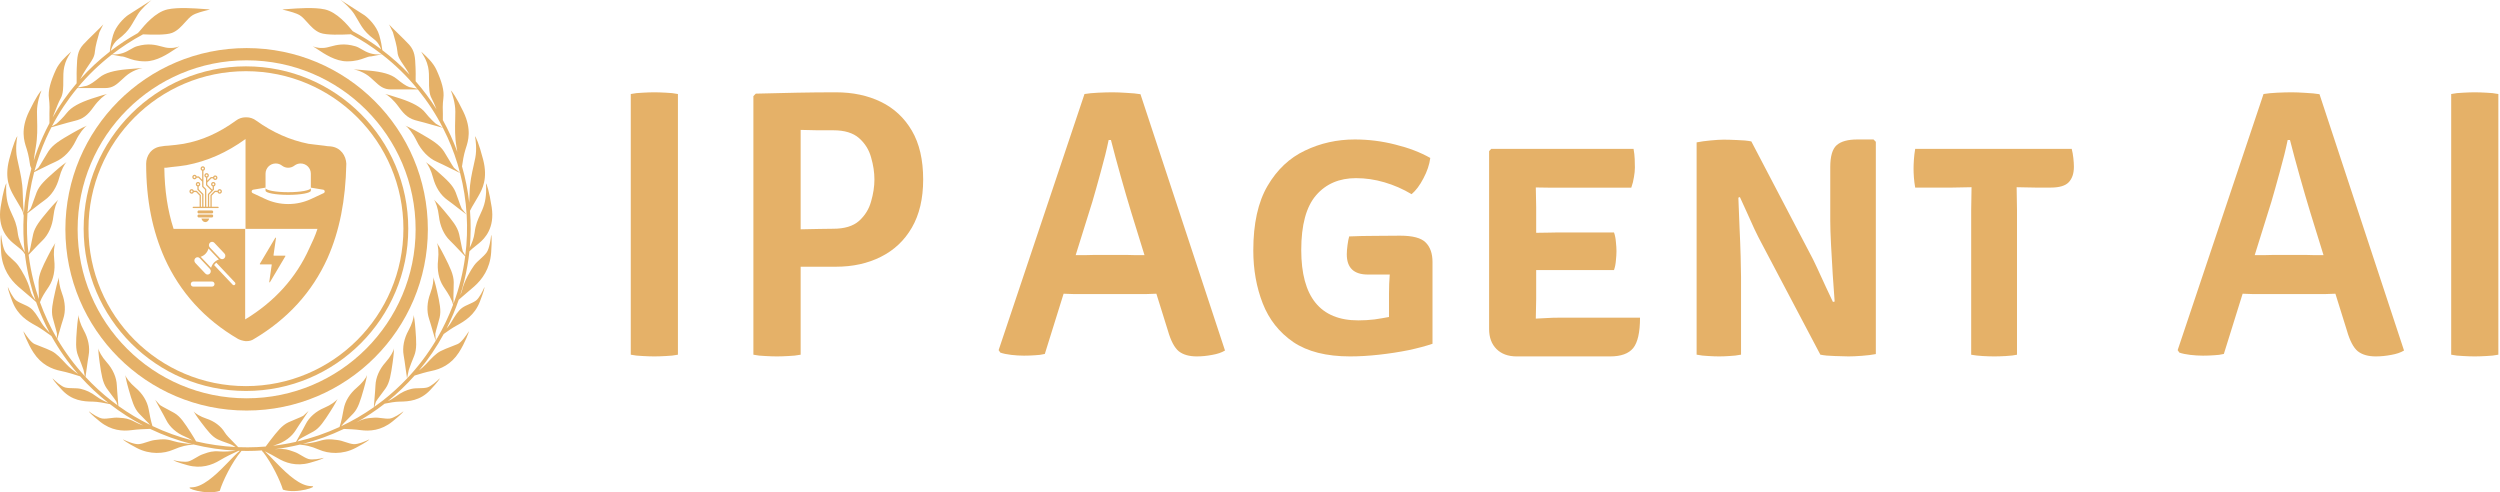
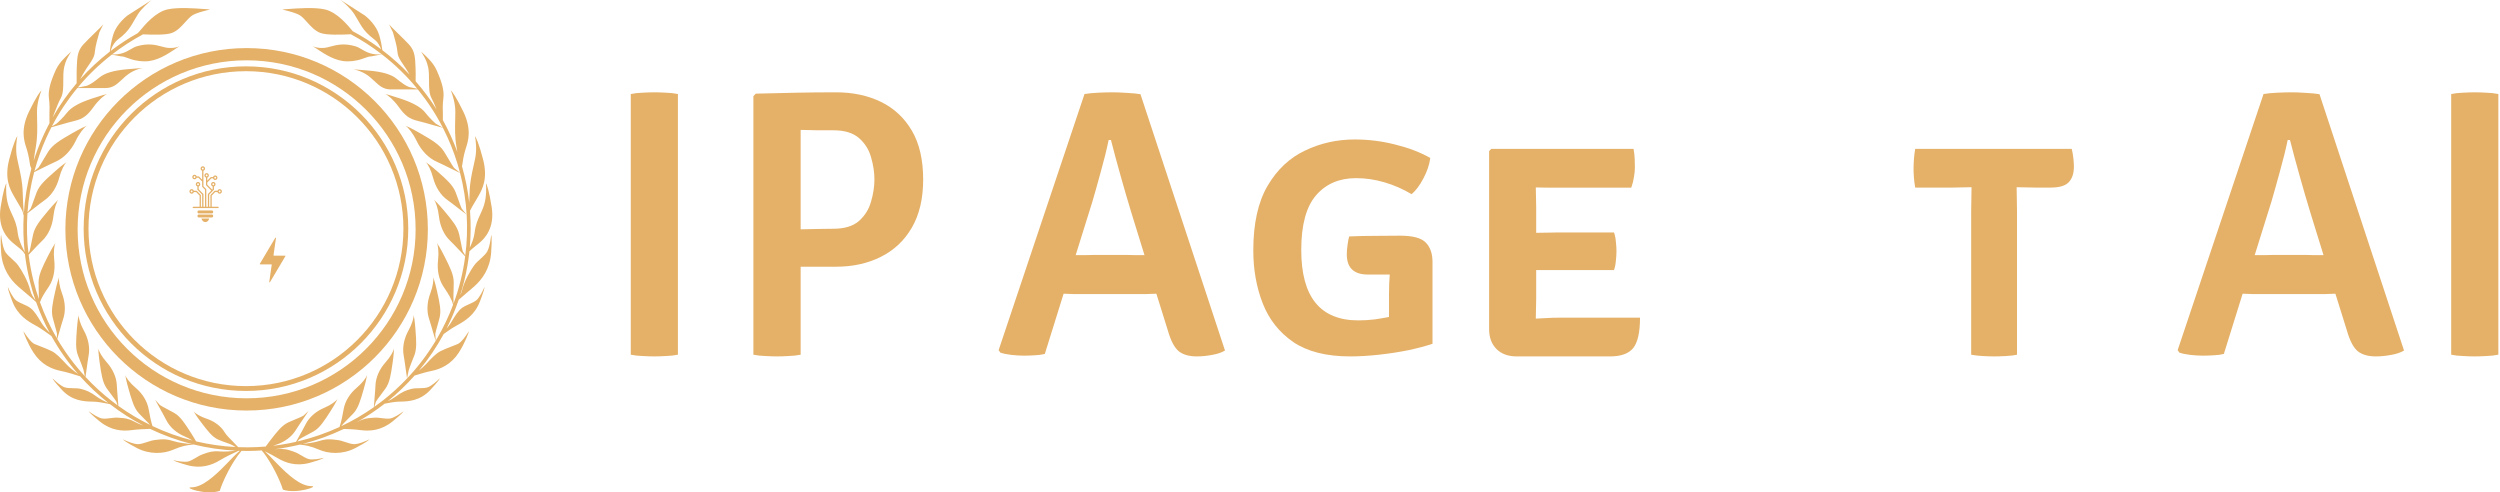
<svg xmlns="http://www.w3.org/2000/svg" width="975" height="192" viewBox="0 0 975 192" fill="none">
  <path d="M955.965 36.67C957.365 36.372 958.934 36.199 960.672 36.149C962.41 36.05 963.882 36 965.089 36C966.441 36 967.961 36.05 969.651 36.149C971.34 36.199 972.909 36.372 974.358 36.67V138.33C972.909 138.628 971.34 138.802 969.651 138.851C967.961 138.95 966.441 139 965.089 139C963.882 139 962.41 138.95 960.672 138.851C958.934 138.802 957.365 138.628 955.965 138.33V36.67Z" fill="#E5B168" />
  <path d="M882.253 114.695C881.555 114.695 880.409 114.695 878.814 114.695C877.219 114.646 875.824 114.596 874.628 114.547L867.302 138.037C866.106 138.333 864.81 138.506 863.414 138.555C862.019 138.654 860.599 138.704 859.153 138.704C857.559 138.704 855.914 138.605 854.22 138.407C852.525 138.21 851.105 137.913 849.958 137.518L849.286 136.555L882.776 36.667C884.271 36.42 886.065 36.247 888.158 36.148C890.301 36.049 892.17 36 893.765 36C895.26 36 897.079 36.074 899.222 36.222C901.365 36.321 903.159 36.494 904.604 36.741L937.571 136.703C936.276 137.493 934.606 138.061 932.563 138.407C930.519 138.802 928.526 139 926.582 139C923.592 139 921.25 138.333 919.555 136.999C917.861 135.616 916.441 132.924 915.294 128.922L910.809 114.547C909.613 114.596 908.193 114.646 906.548 114.695C904.903 114.695 903.732 114.695 903.035 114.695H882.253ZM885.841 78.682L879.337 99.504C880.434 99.504 881.68 99.504 883.075 99.504C884.52 99.455 885.567 99.43 886.215 99.43H899.596C900.194 99.43 901.166 99.455 902.511 99.504C903.857 99.504 905.078 99.504 906.174 99.504L901.016 82.832C899.72 78.583 898.35 73.89 896.905 68.752C895.459 63.615 894.188 58.897 893.092 54.599H892.195C891.448 58.255 890.426 62.38 889.13 66.974C887.884 71.568 886.788 75.471 885.841 78.682Z" fill="#E5B168" />
  <path d="M768.762 81.801C768.762 80.238 768.786 78.798 768.833 77.48C768.88 76.161 768.904 74.672 768.904 73.012C768.006 73.012 766.73 73.036 765.075 73.085C763.421 73.134 762.121 73.158 761.176 73.158H746.924C746.688 71.791 746.522 70.497 746.428 69.277C746.333 68.007 746.286 66.835 746.286 65.761C746.286 64.736 746.333 63.54 746.428 62.173C746.522 60.806 746.688 59.438 746.924 58.071H807.971C808.255 59.145 808.467 60.342 808.609 61.66C808.751 62.978 808.822 64.101 808.822 65.029C808.822 67.665 808.136 69.692 806.766 71.108C805.442 72.475 803.102 73.158 799.746 73.158H794.003C793.105 73.158 791.829 73.134 790.175 73.085C788.567 73.036 787.338 73.012 786.488 73.012C786.488 74.672 786.511 76.161 786.559 77.48C786.606 78.798 786.629 80.238 786.629 81.801V138.341C785.542 138.585 784.101 138.756 782.304 138.853C780.556 138.951 779.043 139 777.767 139C776.49 139 774.978 138.951 773.229 138.853C771.527 138.756 770.038 138.585 768.762 138.341V81.801Z" fill="#E5B168" />
-   <path d="M686.96 94.761C686.217 93.395 685.299 91.574 684.209 89.298C683.168 86.971 682.127 84.669 681.086 82.393C680.045 80.066 679.202 78.219 678.558 76.853L677.963 77.081C678.112 80.521 678.261 84.315 678.409 88.463C678.608 92.561 678.756 96.405 678.855 99.997C678.955 103.538 679.004 106.194 679.004 107.964V138.317C677.468 138.62 675.956 138.797 674.469 138.848C673.031 138.949 671.693 139 670.453 139C669.264 139 667.876 138.949 666.29 138.848C664.703 138.797 663.167 138.62 661.68 138.317V55.531C663.167 55.227 664.976 54.974 667.108 54.772C669.239 54.57 670.949 54.468 672.238 54.468C673.626 54.468 675.386 54.519 677.517 54.62C679.698 54.671 681.532 54.848 683.019 55.151L705.846 98.783C706.59 100.098 707.531 101.995 708.671 104.474C709.812 106.902 710.952 109.381 712.092 111.91C713.232 114.389 714.149 116.337 714.843 117.753L715.512 117.601C715.314 114.617 715.066 111.126 714.769 107.13C714.521 103.083 714.298 99.162 714.099 95.368C713.901 91.524 713.802 88.438 713.802 86.111V65.168C713.802 60.918 714.645 58.06 716.33 56.593C718.015 55.126 720.692 54.393 724.36 54.393H730.68L731.573 55.303V138.089C730.036 138.393 728.202 138.62 726.07 138.772C723.939 138.924 722.229 139 720.94 139C719.602 139 717.792 138.949 715.512 138.848C713.232 138.797 711.373 138.62 709.936 138.317L686.96 94.761Z" fill="#E5B168" />
  <path d="M639.607 123.89C639.607 129.59 638.719 133.546 636.942 135.757C635.165 137.919 632.179 139 627.984 139H591.485C588.178 139 585.562 138.042 583.637 136.125C581.712 134.209 580.75 131.605 580.75 128.313V58.956L581.564 58.071H637.09C637.337 59.447 637.485 60.749 637.534 61.978C637.584 63.206 637.608 64.336 637.608 65.368C637.608 66.449 637.485 67.678 637.238 69.053C637.041 70.429 636.695 71.805 636.202 73.181H607.846C606.859 73.181 605.551 73.181 603.923 73.181C602.343 73.132 600.69 73.107 598.962 73.107C598.962 74.385 598.987 75.613 599.036 76.793C599.086 77.972 599.11 79.299 599.11 80.773V90.796C600.789 90.747 602.417 90.723 603.997 90.723C605.625 90.674 606.909 90.649 607.846 90.649H629.464C629.859 91.779 630.106 93.032 630.205 94.408C630.353 95.784 630.427 96.963 630.427 97.946C630.427 98.978 630.353 100.182 630.205 101.557C630.106 102.933 629.859 104.186 629.464 105.316H607.846C606.909 105.316 605.625 105.316 603.997 105.316C602.417 105.316 600.789 105.316 599.11 105.316V116.667C599.11 118.141 599.086 119.443 599.036 120.574C598.987 121.704 598.962 122.908 598.962 124.185V124.259C600.443 124.16 601.874 124.087 603.256 124.038C604.688 123.939 606.39 123.89 608.365 123.89H639.607Z" fill="#E5B168" />
  <path d="M526.187 92.208C529.556 92.061 532.854 91.988 536.079 91.988C539.352 91.939 542.673 91.914 546.043 91.914C550.953 91.914 554.274 92.797 556.007 94.563C557.788 96.328 558.678 98.879 558.678 102.214V134.07C556.079 134.953 552.95 135.787 549.292 136.572C545.634 137.308 541.807 137.896 537.812 138.338C533.816 138.779 530.062 139 526.548 139C517.306 139 509.917 137.136 504.382 133.408C498.894 129.632 494.923 124.604 492.468 118.326C490.013 112.048 488.786 105.157 488.786 97.653C488.786 87.205 490.639 78.818 494.345 72.491C498.052 66.164 502.913 61.578 508.93 58.733C514.947 55.84 521.422 54.393 528.353 54.393C533.744 54.393 539.015 55.055 544.166 56.379C549.364 57.654 553.913 59.395 557.812 61.603C557.475 64.202 556.585 66.851 555.141 69.548C553.745 72.246 552.204 74.306 550.52 75.728C547.15 73.717 543.612 72.172 539.906 71.093C536.247 70.014 532.565 69.475 528.859 69.475C522.312 69.475 517.113 71.706 513.263 76.17C509.412 80.633 507.486 87.745 507.486 97.505C507.486 115.8 514.899 124.948 529.725 124.948C531.891 124.948 533.985 124.825 536.007 124.58C538.028 124.285 539.93 123.967 541.711 123.623V114.427C541.711 111.925 541.807 109.473 542 107.07C540.507 107.07 539.039 107.07 537.595 107.07C536.151 107.07 534.779 107.07 533.48 107.07C527.992 107.07 525.248 104.446 525.248 99.198C525.248 98.168 525.345 96.941 525.537 95.519C525.73 94.097 525.946 92.993 526.187 92.208Z" fill="#E5B168" />
  <path d="M422.431 114.695C421.733 114.695 420.587 114.695 418.992 114.695C417.397 114.646 416.002 114.596 414.806 114.547L407.48 138.037C406.284 138.333 404.988 138.506 403.593 138.555C402.197 138.654 400.777 138.704 399.332 138.704C397.737 138.704 396.092 138.605 394.398 138.407C392.703 138.21 391.283 137.913 390.137 137.518L389.464 136.555L422.954 36.667C424.449 36.42 426.243 36.247 428.336 36.148C430.479 36.049 432.348 36 433.943 36C435.438 36 437.257 36.074 439.4 36.222C441.543 36.321 443.337 36.494 444.783 36.741L477.75 136.703C476.454 137.493 474.784 138.061 472.741 138.407C470.698 138.802 468.704 139 466.761 139C463.77 139 461.428 138.333 459.734 136.999C458.039 135.616 456.619 132.924 455.473 128.922L450.987 114.547C449.791 114.596 448.371 114.646 446.726 114.695C445.082 114.695 443.91 114.695 443.213 114.695H422.431ZM426.019 78.682L419.515 99.504C420.612 99.504 421.858 99.504 423.253 99.504C424.698 99.455 425.745 99.43 426.393 99.43H439.774C440.372 99.43 441.344 99.455 442.689 99.504C444.035 99.504 445.256 99.504 446.352 99.504L441.194 82.832C439.899 78.583 438.528 73.89 437.083 68.752C435.638 63.615 434.367 58.897 433.27 54.599H432.373C431.626 58.255 430.604 62.38 429.308 66.974C428.062 71.568 426.966 75.471 426.019 78.682Z" fill="#E5B168" />
  <path d="M360.037 70.011C360.037 77.453 358.567 83.704 355.627 88.765C352.736 93.776 348.712 97.572 343.555 100.152C338.447 102.732 332.592 104.022 325.99 104.022H312.255V138.33C310.761 138.628 309.171 138.802 307.484 138.851C305.798 138.95 304.304 139 303.003 139C301.75 139 300.256 138.95 298.521 138.851C296.786 138.802 295.22 138.628 293.822 138.33V37.488L294.762 36.521C300.497 36.372 305.846 36.248 310.81 36.149C315.821 36.05 320.881 36 325.99 36C332.592 36 338.447 37.24 343.555 39.721C348.663 42.202 352.687 45.948 355.627 50.959C358.567 55.97 360.037 62.321 360.037 70.011ZM312.255 50.661V89.435C314.713 89.385 317.147 89.336 319.556 89.286C322.014 89.237 323.821 89.212 324.978 89.212C329.363 89.212 332.712 88.195 335.025 86.16C337.339 84.077 338.905 81.546 339.724 78.569C340.592 75.593 341.025 72.74 341.025 70.011C341.025 67.232 340.592 64.355 339.724 61.378C338.905 58.401 337.339 55.895 335.025 53.861C332.712 51.827 329.363 50.81 324.978 50.81C323.146 50.81 321.122 50.81 318.906 50.81C316.689 50.76 314.472 50.711 312.255 50.661Z" fill="#E5B168" />
  <path d="M246 36.67C247.4 36.372 248.969 36.199 250.707 36.149C252.445 36.05 253.917 36 255.124 36C256.476 36 257.996 36.05 259.686 36.149C261.376 36.199 262.945 36.372 264.393 36.67V138.33C262.945 138.628 261.376 138.802 259.686 138.851C257.996 138.95 256.476 139 255.124 139C253.917 139 252.445 138.95 250.707 138.851C248.969 138.802 247.4 138.628 246 138.33V36.67Z" fill="#E5B168" />
  <path fill-rule="evenodd" clip-rule="evenodd" d="M43.119 19.901C46.471 17.326 50.021 14.987 53.745 12.909L54.27 12.366C54.34 12.281 54.413 12.192 54.491 12.098L54.498 12.09C56.394 9.793 60.581 4.719 65.339 3.664C69.423 2.759 75.889 3.241 79.693 3.525C80.508 3.585 81.201 3.637 81.722 3.664C82.044 3.681 81.543 3.807 80.668 4.028C79.144 4.412 76.487 5.081 75.08 5.954C74.093 6.566 73.178 7.587 72.202 8.675C70.774 10.269 69.215 12.007 67.11 12.824C64.828 13.709 59.522 13.564 55.77 13.395C55.744 13.413 55.717 13.43 55.689 13.445C51.468 15.71 47.467 18.311 43.719 21.212C47.197 21.408 49.223 20.229 50.966 19.215C51.794 18.733 52.559 18.288 53.384 18.046C57.829 16.742 60.732 17.52 63.125 18.16C63.593 18.285 64.042 18.405 64.478 18.503C66.614 18.984 68.984 18.569 70.003 18.046C69.517 18.327 68.925 18.723 68.244 19.178C65.442 21.051 61.143 23.924 56.628 23.924C53.274 23.924 51.319 23.198 49.8 22.634C48.835 22.276 48.046 21.983 47.186 21.983L43.595 21.308C38.701 25.111 34.24 29.429 30.288 34.18L33.903 33.432C35.231 32.974 37.002 31.692 38.773 30.227C40.987 28.395 44.529 27.479 49.4 27.021C53.296 26.654 55.156 26.563 55.598 26.563C54.418 26.715 51.436 27.57 48.957 29.768C48.472 30.198 48.031 30.606 47.617 30.987C45.388 33.045 43.975 34.348 40.987 34.348H30.149C26.348 38.942 23.021 43.939 20.236 49.267L21.987 48.275C22.753 47.625 24.638 45.868 26.052 44.034C27.819 41.741 31.078 40.038 35.73 38.477C39.452 37.229 41.399 36.739 41.831 36.638C40.712 37.057 38.466 38.965 36.517 41.676C34.082 45.065 32.445 46.361 28.99 47.172C27.546 47.51 25.436 48.114 23.423 48.691C22.204 49.04 21.021 49.378 20.041 49.642C19.325 51.029 18.646 52.438 18.004 53.867C16.132 58.041 14.607 62.335 13.433 66.707L14.935 65.455C15.301 65.012 16.109 63.644 16.969 62.187C17.622 61.081 18.306 59.923 18.848 59.081C20.619 56.333 23.547 54.622 28.212 51.929C31.439 50.066 33.227 49.296 33.793 49.053L33.879 49.016L33.903 49.006C32.873 49.622 30.987 51.91 29.532 54.934C27.713 58.714 24.902 61.663 21.64 63.091C20.276 63.688 18.303 64.668 16.42 65.602C15.308 66.154 14.228 66.69 13.323 67.123C11.966 72.283 11.098 77.55 10.725 82.853L11.933 81.351C12.182 80.89 12.664 79.522 13.178 78.067C13.568 76.962 13.976 75.805 14.314 74.955C15.415 72.182 17.725 70.117 21.411 66.858C23.962 64.602 25.42 63.587 25.881 63.265L25.939 63.225L25.971 63.203C25.161 63.942 23.878 66.327 23.105 69.288C22.14 72.989 20.148 76.133 17.492 78.007C16.381 78.791 14.794 80.028 13.279 81.208C12.351 81.932 11.449 82.635 10.701 83.198C10.359 88.358 10.485 93.551 11.086 98.714L11.518 97.974C11.698 97.479 11.977 96.052 12.275 94.533C12.501 93.38 12.737 92.174 12.948 91.281C13.636 88.368 15.621 85.97 18.795 82.177C20.991 79.552 22.286 78.323 22.696 77.933C22.727 77.903 22.754 77.878 22.775 77.858C22.081 78.714 21.157 81.271 20.822 84.318C20.402 88.126 18.887 91.544 16.532 93.808C15.546 94.755 14.156 96.222 12.829 97.623C12.249 98.236 11.681 98.836 11.165 99.373C11.588 102.777 12.217 106.165 13.054 109.521C13.654 111.929 14.357 114.3 15.159 116.633C15.185 115.958 15.148 114.728 15.107 113.432C15.071 112.256 15.033 111.026 15.04 110.107C15.062 107.109 16.462 104.303 18.708 99.857C20.262 96.781 21.249 95.276 21.562 94.799L21.596 94.747L21.622 94.707C21.137 95.706 20.806 98.414 21.156 101.459C21.594 105.265 20.879 108.951 19.089 111.714C18.902 112.003 18.696 112.311 18.48 112.634C17.475 114.139 16.242 115.984 15.59 117.854C17.349 122.729 19.543 127.417 22.136 131.868L22.23 130.18C22.168 129.681 21.789 128.353 21.386 126.939C21.08 125.865 20.76 124.741 20.554 123.894C19.88 121.128 20.518 118.198 21.556 113.548C22.274 110.33 22.834 108.7 23.012 108.185C23.025 108.145 23.037 108.112 23.046 108.085C22.83 109.124 23.153 111.699 24.181 114.416C25.466 117.811 25.662 121.382 24.654 124.37C24.233 125.619 23.695 127.493 23.182 129.281C22.881 130.331 22.587 131.354 22.331 132.202C25.389 137.395 28.993 142.262 33.087 146.715L32.574 144.265C32.131 142.891 31.213 140.616 30.462 138.755C29.405 136.134 29.616 133.151 29.975 128.414C30.224 125.136 30.544 123.445 30.645 122.91L30.658 122.839L30.664 122.807C30.6 123.863 31.285 126.349 32.684 128.868C34.433 132.016 35.135 135.503 34.568 138.599C34.331 139.893 34.068 141.821 33.818 143.661C33.651 144.881 33.49 146.063 33.346 146.996C36.479 150.373 39.896 153.51 43.572 156.369C44.318 156.949 45.073 157.516 45.836 158.07L45.376 156.628C45.143 156.189 44.323 155.102 43.45 153.944C42.788 153.065 42.095 152.145 41.604 151.438C40.004 149.131 39.56 146.174 38.88 141.476C38.409 138.223 38.352 136.502 38.334 135.957L38.332 135.893L38.331 135.852C38.498 136.896 39.706 139.159 41.618 141.288C44.007 143.948 45.449 147.181 45.571 150.33C45.622 151.647 45.785 153.586 45.941 155.437C46.028 156.464 46.112 157.463 46.174 158.314C50.095 161.132 54.23 163.602 58.53 165.707C58.161 165.254 57.285 164.377 56.358 163.45C55.583 162.674 54.773 161.863 54.192 161.234C52.296 159.179 51.459 156.316 50.153 151.761C49.248 148.608 48.961 146.912 48.87 146.375L48.862 146.33L48.852 146.271C49.158 147.281 50.659 149.348 52.839 151.181C55.563 153.471 57.426 156.465 57.971 159.565C58.309 161.495 58.829 164.191 59.46 166.155C64.453 168.525 69.663 170.407 75.014 171.777C74.188 171.243 73.193 170.706 72.095 170.247C68.841 168.883 66.211 166.585 64.812 163.785C64.227 162.615 63.285 160.93 62.386 159.322C61.669 158.039 60.978 156.802 60.519 155.917L62.411 157.995C62.802 158.29 63.989 158.916 65.254 159.583L65.263 159.587C66.22 160.093 67.22 160.62 67.952 161.045C70.347 162.435 71.958 164.918 74.498 168.877C75.389 170.264 76.022 171.343 76.462 172.134C81.502 173.33 86.661 174.074 91.878 174.345L90.577 173.575C90.25 173.366 89.289 173.026 88.203 172.64C87.077 172.241 85.817 171.793 84.99 171.396C82.701 170.299 81.047 168.142 78.436 164.701C76.629 162.32 75.826 160.969 75.573 160.542C75.553 160.509 75.537 160.481 75.523 160.459C76.117 161.216 78.073 162.462 80.53 163.271C83.601 164.281 86.171 166.193 87.655 168.655C88.275 169.685 89.622 171.034 90.908 172.323C91.639 173.056 92.351 173.769 92.898 174.391C94.116 174.44 95.338 174.463 96.562 174.459C98.924 174.453 101.277 174.349 103.616 174.151C104.057 173.527 104.609 172.778 105.29 171.898C108.162 168.189 109.982 165.864 112.486 164.701C113.254 164.345 114.3 163.91 115.299 163.494C116.616 162.947 117.853 162.433 118.269 162.174L120.332 160.279C119.798 161.118 119.004 162.284 118.179 163.497C117.145 165.016 116.061 166.608 115.377 167.72C113.743 170.379 110.924 172.425 107.566 173.483C107.196 173.6 106.836 173.726 106.489 173.858C109.508 173.499 112.501 172.981 115.452 172.308C115.837 171.602 116.289 170.795 116.751 169.967C117.651 168.358 118.592 166.672 119.177 165.503C120.576 162.704 123.207 160.406 126.461 159.042C129.063 157.95 131.084 156.429 131.663 155.556C131.65 155.582 131.635 155.613 131.617 155.651C131.377 156.136 130.622 157.671 128.863 160.411C126.324 164.37 124.712 166.853 122.317 168.243C121.584 168.668 120.58 169.198 119.62 169.704C118.355 170.371 117.167 170.998 116.776 171.293L115.958 172.191C121.623 170.864 127.138 168.965 132.416 166.524C133.103 164.54 133.669 161.62 134.03 159.565C134.574 156.465 136.437 153.471 139.162 151.181C141.341 149.348 142.842 147.281 143.148 146.271C143.143 146.299 143.137 146.334 143.13 146.375C143.039 146.912 142.752 148.608 141.847 151.761C140.541 156.316 139.704 159.179 137.808 161.234C137.227 161.863 136.417 162.674 135.643 163.449C134.623 164.471 133.665 165.429 133.374 165.83L133.07 166.219C137.498 164.127 141.755 161.652 145.792 158.812C145.854 157.867 145.955 156.671 146.059 155.437C146.215 153.586 146.378 151.647 146.43 150.329C146.551 147.181 147.993 143.948 150.383 141.288C152.293 139.159 153.502 136.896 153.67 135.852C153.668 135.88 153.667 135.915 153.666 135.957C153.648 136.502 153.591 138.223 153.121 141.476C152.439 146.174 151.997 149.131 150.396 151.438C149.905 152.145 149.212 153.065 148.549 153.944C147.677 155.102 146.858 156.189 146.624 156.628L145.967 158.689C147.15 157.853 148.312 156.985 149.455 156.087C152.774 153.478 155.878 150.641 158.75 147.604L158.739 147.545C158.743 147.566 158.747 147.582 158.75 147.604C162.991 143.12 166.727 138.2 169.896 132.938C169.594 131.986 169.213 130.659 168.818 129.282C168.306 127.493 167.767 125.619 167.346 124.369C166.338 121.382 166.535 117.811 167.819 114.416C168.847 111.699 169.17 109.124 168.954 108.085C168.963 108.111 168.974 108.145 168.989 108.185C169.166 108.7 169.726 110.331 170.444 113.548C171.482 118.198 172.12 121.128 171.447 123.894C171.24 124.741 170.92 125.864 170.615 126.937C170.212 128.351 169.832 129.681 169.77 130.18L169.921 132.896C170.067 132.655 170.211 132.413 170.353 132.169C170.247 132.238 170.146 132.302 170.053 132.358C170.173 132.239 170.315 132.103 170.472 131.95C170.479 131.944 170.487 131.936 170.495 131.929C172.922 127.77 175.001 123.403 176.702 118.872C176.212 116.663 174.706 114.411 173.519 112.634C173.303 112.311 173.097 112.003 172.91 111.714C171.12 108.951 170.406 105.265 170.844 101.459C171.193 98.414 170.863 95.706 170.378 94.707C170.394 94.732 170.414 94.763 170.438 94.799C170.75 95.276 171.738 96.78 173.291 99.857C175.537 104.303 176.937 107.109 176.96 110.107C176.966 111.026 176.928 112.256 176.892 113.432C176.844 114.981 176.799 116.436 176.863 116.96V118.436C177.99 115.385 178.945 112.261 179.722 109.076C180.456 106.066 181.023 103.03 181.423 99.982C180.767 99.31 179.981 98.479 179.171 97.624C177.844 96.223 176.453 94.755 175.468 93.808C173.112 91.544 171.598 88.126 171.178 84.318C170.843 81.271 169.919 78.715 169.225 77.858C169.246 77.879 169.273 77.904 169.304 77.934C169.714 78.323 171.009 79.552 173.205 82.177C176.378 85.971 178.364 88.369 179.052 91.281C179.262 92.174 179.499 93.38 179.725 94.533C180.022 96.052 180.302 97.479 180.481 97.974L181.465 99.657C182.141 94.358 182.317 89.022 181.998 83.72L181.938 83.678L181.93 83.668C181.953 83.685 181.975 83.704 181.998 83.72C181.668 78.246 180.812 72.805 179.436 67.48C178.413 67.008 177.024 66.318 175.581 65.602C173.698 64.668 171.724 63.688 170.36 63.091C167.098 61.663 164.288 58.714 162.469 54.934C161.013 51.91 159.128 49.622 158.098 49.006C158.127 49.018 158.163 49.034 158.208 49.053C158.774 49.296 160.561 50.065 163.789 51.929C168.453 54.622 171.381 56.333 173.152 59.081C173.695 59.923 174.378 61.081 175.032 62.187C175.892 63.644 176.7 65.012 177.065 65.455L179.42 67.419C178.185 62.654 176.534 57.98 174.473 53.45C173.919 52.233 173.337 51.031 172.729 49.845C171.639 49.567 170.136 49.137 168.577 48.691C166.563 48.114 164.454 47.51 163.01 47.172C159.555 46.361 157.917 45.065 155.482 41.676C153.534 38.965 151.287 37.057 150.169 36.638C150.601 36.739 152.547 37.229 156.27 38.477C160.921 40.038 164.18 41.741 165.948 44.034C167.362 45.868 169.247 47.625 170.013 48.275L172.707 49.801C169.971 44.477 166.698 39.479 162.952 34.878H152.52C149.532 34.878 148.119 33.575 145.89 31.517C145.477 31.136 145.033 30.727 144.55 30.298C142.071 28.1 139.089 27.245 137.909 27.093C138.351 27.093 140.211 27.184 144.107 27.55C148.977 28.008 152.52 28.924 154.734 30.756C156.505 32.222 158.276 33.504 159.605 33.962L162.732 34.609C158.658 29.646 154.033 25.148 148.941 21.207L144.814 21.983C143.954 21.983 143.165 22.276 142.2 22.634C140.681 23.198 138.725 23.924 135.372 23.924C130.857 23.924 126.558 21.051 123.756 19.178C123.075 18.723 122.482 18.327 121.997 18.046C123.016 18.569 125.386 18.984 127.521 18.503C127.959 18.405 128.407 18.285 128.874 18.16C131.267 17.52 134.171 16.742 138.615 18.046C139.441 18.288 140.205 18.733 141.034 19.215C142.876 20.287 145.033 21.543 148.886 21.166C145.112 18.249 141.082 15.637 136.83 13.367C133.066 13.546 127.296 13.757 124.89 12.824C122.785 12.007 121.226 10.269 119.797 8.675C118.821 7.587 117.907 6.566 116.92 5.954C115.513 5.081 112.856 4.412 111.332 4.028C110.456 3.807 109.955 3.681 110.278 3.664C110.799 3.637 111.492 3.585 112.307 3.525C116.11 3.241 122.577 2.759 126.661 3.664C131.419 4.719 135.606 9.792 137.501 12.09C137.524 12.116 137.546 12.143 137.566 12.168C141.445 14.244 145.143 16.6 148.633 19.209C148.347 18.461 147.964 17.624 147.471 16.945C146.752 15.954 146.163 15.499 145.423 14.928C144.796 14.443 144.059 13.874 143.043 12.823C141.536 11.265 140.645 9.707 139.671 8.004C139.214 7.205 138.738 6.374 138.173 5.496C136.756 3.297 134.04 0.916 132.859 0L142.157 5.954C143.634 7.022 146.85 10.075 147.913 13.739C148.598 16.101 148.952 18.209 149.117 19.573C152.92 22.457 156.473 25.643 159.742 29.096C159.682 28.989 159.62 28.881 159.558 28.773C158.716 27.321 157.951 26.203 157.297 25.247C155.999 23.35 155.142 22.096 154.998 20.151C154.843 18.062 153.778 14.434 153.352 12.983L153.347 12.966C153.298 12.8 153.259 12.664 153.23 12.562L151.761 9.594L151.459 9.26C152.228 10.111 153.667 11.517 155.171 12.986C156.819 14.596 158.546 16.284 159.558 17.403C161.808 19.896 161.906 22.427 162.049 26.169C162.06 26.446 162.07 26.73 162.082 27.021C162.129 28.153 162.116 29.237 162.104 30.217C162.098 30.738 162.091 31.229 162.095 31.682C165.079 35.098 167.797 38.749 170.223 42.605C169.592 40.999 168.953 39.454 168.361 38.413C167.311 36.569 167.316 34.085 167.321 31.517C167.326 29.688 167.329 27.817 166.953 26.104C166.432 23.736 165.551 22.301 164.914 21.263C164.654 20.838 164.434 20.479 164.296 20.151C164.348 20.241 164.599 20.469 164.975 20.811C166.237 21.956 168.907 24.379 170.195 27.197C172.285 31.77 173.32 35.392 172.917 38.294C172.596 40.617 172.652 43.24 172.719 44.262L172.713 46.825C173.802 48.794 174.816 50.81 175.754 52.87C176.707 54.965 177.574 57.09 178.355 59.24C178.25 58.584 178.14 57.916 178.022 57.249C177.353 53.438 177.443 49.888 177.527 46.601C177.554 45.546 177.58 44.511 177.58 43.51C177.58 40.212 176.399 36.64 175.809 35.266C176.251 35.572 177.846 37.648 180.679 43.51C184.065 50.514 182.596 55.008 181.687 57.791C181.645 57.919 181.604 58.044 181.565 58.165C180.857 60.364 180.385 63.356 180.237 64.577L180.157 64.783C181.504 69.451 182.453 74.214 183.001 79.02C183.065 77.768 183.119 76.423 183.147 75.076C183.226 71.203 184.001 67.744 184.718 64.541C184.949 63.51 185.174 62.505 185.368 61.523C186.004 58.292 185.538 54.547 185.225 53.079C185.599 53.47 186.76 55.834 188.404 62.163C190.368 69.726 188.061 73.826 186.632 76.364L186.53 76.547L186.44 76.706C186.062 77.386 185.606 78.147 185.153 78.903C184.404 80.153 183.666 81.386 183.304 82.204C183.671 86.978 183.643 91.784 183.215 96.572C183.964 94.993 184.826 92.986 185.106 90.681C185.493 87.506 186.373 85.608 187.271 83.672C187.809 82.509 188.355 81.333 188.804 79.859C189.762 76.714 189.673 72.939 189.509 71.446C189.843 71.874 190.76 74.35 191.761 80.822C193.011 88.912 189.064 92.993 186.877 94.802C186.387 95.209 185.921 95.582 185.487 95.929C184.472 96.742 183.633 97.415 183.072 98.03C182.666 101.845 182.006 105.646 181.089 109.408C180.621 111.33 180.088 113.231 179.492 115.107C179.788 114.545 180.048 113.901 180.236 113.122C181.121 109.458 183.582 105.337 184.911 103.505C185.574 102.588 186.46 101.788 187.345 100.986C188.231 100.184 189.117 99.382 189.781 98.467C190.844 97.001 191.405 93.276 191.552 91.597C191.699 91.75 191.907 93.338 191.552 98.467C191.109 104.879 188.009 109 184.911 111.749C184.076 112.488 183.073 113.335 182.059 114.191C180.952 115.127 179.829 116.074 178.9 116.906C177.582 120.767 175.996 124.519 174.16 128.138C174.807 127.388 175.393 126.633 175.809 125.946L176.016 125.604C177.609 122.969 178.687 121.184 180.219 120.07C181.017 119.488 181.972 119.066 182.925 118.643C183.88 118.221 184.833 117.798 185.632 117.217C186.91 116.288 188.362 113.321 188.928 111.955C189.012 112.124 188.767 113.514 187.117 117.717C185.056 122.97 181.228 125.242 178.047 126.984C176.336 127.92 174.557 129.17 173.047 130.259C170.307 135.311 167.071 140.083 163.384 144.504C164.398 143.7 165.401 142.829 166.148 142.017C168.368 139.604 170.053 137.852 171.824 136.937C172.944 136.357 174.539 135.736 176.133 135.115C176.93 134.805 177.728 134.494 178.466 134.189C179.953 133.573 181.785 130.818 182.696 129.446C182.768 129.339 182.833 129.239 182.893 129.151C182.942 129.334 181.398 133.687 178.969 137.463C175.932 142.183 171.821 143.951 168.288 144.664C166.271 145.072 163.644 145.844 161.7 146.462C158.509 150.065 155.011 153.414 151.229 156.469C152.257 155.987 153.276 155.422 154.113 154.799C156.726 152.85 158.577 152.115 160.48 151.662C161.431 151.436 162.469 151.417 163.506 151.399C164.544 151.379 165.582 151.36 166.533 151.134C168.055 150.772 170.482 148.593 171.506 147.548C171.521 147.738 170.787 148.929 167.727 152.177C163.901 156.236 159.485 156.602 155.884 156.63C154.118 156.643 151.881 157.057 150.015 157.433C146.48 160.186 142.756 162.649 138.879 164.811C139.067 164.719 139.248 164.625 139.421 164.531C141.879 163.191 143.448 163.079 145.081 162.961C145.341 162.943 145.603 162.923 145.87 162.9C146.842 162.812 147.873 162.944 148.902 163.074C149.932 163.205 150.962 163.335 151.935 163.248C153.491 163.109 156.188 161.3 157.342 160.413C157.331 160.603 156.445 161.678 152.976 164.453C148.641 167.922 144.2 168.239 140.631 167.747C138.684 167.479 136.104 167.343 134.104 167.282C128.964 169.746 123.594 171.7 118.074 173.117C120.053 172.932 122.657 172.579 124.51 171.991C127.337 171.094 128.999 171.297 130.729 171.509C131.005 171.542 131.282 171.576 131.566 171.606C132.599 171.714 133.651 172.062 134.704 172.409C135.756 172.757 136.807 173.105 137.841 173.213C139.495 173.386 142.662 172.047 144.038 171.356C143.992 171.553 142.858 172.494 138.7 174.686C133.502 177.426 128.046 176.933 124.51 175.407C120.953 173.871 118.97 173.642 117.422 173.462C117.252 173.442 117.088 173.424 116.928 173.403C113.703 174.185 110.429 174.784 107.121 175.195C107.506 175.189 107.876 175.172 108.223 175.141C110.991 174.894 112.479 175.421 114.028 175.969C114.274 176.055 114.522 176.143 114.777 176.229C115.706 176.539 116.606 177.073 117.506 177.609C118.407 178.143 119.306 178.677 120.235 178.987C121.722 179.484 124.886 178.902 126.283 178.547C126.202 178.719 124.981 179.352 120.743 180.515C115.445 181.971 111.233 180.477 108.129 178.59C106.733 177.742 104.907 176.803 103.289 176.017C104.34 176.966 105.714 178.383 107.689 180.43C112.369 185.278 117.19 189.589 121.403 189.589C124.773 189.589 115.646 192.795 110.333 190.963C109.367 187.672 106.053 180.633 102.449 176.099C102.299 176.233 102.176 176.359 102.084 176.475C102.099 176.451 102.117 176.421 102.138 176.386C102.193 176.296 102.269 176.169 102.372 176.004C102.282 175.892 102.192 175.781 102.102 175.673C100.264 175.794 98.417 175.858 96.566 175.863C95.775 175.865 94.986 175.857 94.197 175.837C90.364 180.307 86.727 187.96 85.707 191.435C80.393 193.267 71.267 190.061 74.638 190.061C78.85 190.061 83.67 185.751 88.351 180.901C90.86 178.302 92.397 176.718 93.539 175.819C93.365 175.813 93.19 175.807 93.015 175.8C91.168 176.638 87.941 178.182 85.762 179.507C82.658 181.393 78.446 182.886 73.149 181.432C68.911 180.267 67.69 179.634 67.609 179.464C69.005 179.817 72.17 180.401 73.656 179.904C74.585 179.593 75.485 179.058 76.385 178.524C77.286 177.99 78.185 177.456 79.114 177.144C79.369 177.06 79.617 176.972 79.863 176.884C81.412 176.336 82.901 175.81 85.668 176.056C87.54 176.223 90.096 175.999 91.967 175.754C86.389 175.476 80.876 174.665 75.5 173.345C75.205 173.389 74.901 173.425 74.578 173.462C73.03 173.642 71.047 173.872 67.49 175.407C63.954 176.933 58.498 177.426 53.3 174.686C49.142 172.494 48.009 171.553 47.962 171.356C49.338 172.047 52.505 173.386 54.159 173.213C55.193 173.105 56.245 172.757 57.297 172.409C58.349 172.062 59.401 171.714 60.435 171.606C60.717 171.576 60.993 171.542 61.268 171.509C62.999 171.297 64.663 171.094 67.49 171.991C69.673 172.684 72.898 173.052 74.917 173.2C69.271 171.774 63.779 169.785 58.525 167.264C56.464 167.315 53.528 167.45 51.369 167.747C47.8 168.239 43.359 167.922 39.024 164.453C35.556 161.678 34.668 160.604 34.658 160.413C35.812 161.3 38.509 163.109 40.065 163.248C41.038 163.336 42.068 163.205 43.098 163.074C44.128 162.944 45.158 162.812 46.131 162.9C46.394 162.923 46.652 162.942 46.909 162.96L46.918 162.961C48.552 163.079 50.121 163.191 52.579 164.531C53.521 165.044 54.714 165.53 55.901 165.951C51.349 163.575 46.992 160.79 42.887 157.616C42.834 157.605 42.781 157.594 42.727 157.583C40.74 157.179 38.124 156.645 36.116 156.63C32.516 156.602 28.1 156.237 24.274 152.177C21.213 148.929 20.479 147.738 20.495 147.548C21.518 148.593 23.945 150.772 25.467 151.134C26.419 151.36 27.456 151.379 28.494 151.399C29.532 151.417 30.569 151.436 31.521 151.662C33.424 152.115 35.275 152.85 37.887 154.799C39.121 155.719 40.751 156.51 42.22 157.095C38.245 153.959 34.574 150.499 31.235 146.765C29.277 146.121 26.075 145.141 23.712 144.664C20.179 143.951 16.067 142.183 13.031 137.463C10.602 133.687 9.058 129.334 9.107 129.151C9.166 129.239 9.231 129.337 9.302 129.443C10.213 130.815 12.047 133.573 13.535 134.189C14.273 134.494 15.07 134.805 15.867 135.115C17.462 135.736 19.056 136.358 20.176 136.937C21.947 137.852 23.632 139.604 25.852 142.017C27.067 143.337 28.955 144.812 30.47 145.897C26.488 141.322 22.999 136.349 20.058 131.059C19.911 130.953 19.76 130.844 19.605 130.732C17.973 129.549 15.918 128.059 13.954 126.984C10.772 125.242 6.944 122.97 4.883 117.717C3.234 113.514 2.989 112.124 3.072 111.955C3.639 113.321 5.091 116.288 6.368 117.217C7.167 117.798 8.121 118.221 9.075 118.643C10.029 119.066 10.983 119.489 11.781 120.07C13.313 121.184 14.392 122.969 15.985 125.604L16.191 125.946C16.924 127.157 18.185 128.579 19.38 129.816C17.319 125.964 15.546 121.952 14.081 117.81C13.04 116.81 11.477 115.49 9.94 114.191C8.926 113.335 7.923 112.488 7.089 111.749C3.989 109 0.89 104.879 0.447 98.467C0.093 93.338 0.3 91.75 0.447 91.597C0.595 93.276 1.156 97.001 2.218 98.467C2.882 99.382 3.768 100.184 4.654 100.986C5.539 101.788 6.425 102.588 7.089 103.505C8.417 105.337 10.878 109.458 11.764 113.122C12.2 114.928 13.018 116.008 13.78 117.013C13.794 117.032 13.808 117.049 13.822 117.068C13.009 114.705 12.297 112.3 11.688 109.86C10.928 106.812 10.337 103.739 9.913 100.651L9.71 100.847C9.775 100.785 9.843 100.72 9.913 100.651C9.842 100.133 9.775 99.613 9.714 99.093L9.55 98.924C9.164 98.053 8.037 97.151 6.513 95.929C6.079 95.582 5.613 95.208 5.122 94.802C2.935 92.993 -1.011 88.912 0.239 80.822C1.24 74.35 2.157 71.874 2.49 71.445C2.326 72.939 2.238 76.713 3.196 79.859C3.645 81.333 4.19 82.509 4.729 83.671C5.627 85.608 6.507 87.505 6.893 90.68C7.215 93.326 8.303 95.577 9.106 97.241C9.302 97.647 9.482 98.019 9.629 98.352C9.106 93.609 8.977 88.843 9.237 84.101L8.853 82.605C8.601 81.833 7.731 80.379 6.847 78.903C6.394 78.147 5.938 77.385 5.559 76.706C5.498 76.595 5.433 76.481 5.368 76.364C3.939 73.825 1.631 69.726 3.595 62.163C5.239 55.834 6.4 53.47 6.775 53.079C6.462 54.547 5.995 58.291 6.632 61.523C6.826 62.505 7.051 63.51 7.282 64.54C7.999 67.744 8.773 71.203 8.853 75.076C8.918 78.221 9.123 81.355 9.283 83.332C9.66 77.407 10.645 71.524 12.228 65.778L11.764 64.577C11.616 63.356 11.144 60.364 10.436 58.165C10.397 58.044 10.356 57.919 10.314 57.791C9.404 55.008 7.935 50.514 11.321 43.51C14.155 37.648 15.749 35.572 16.192 35.266C15.601 36.64 14.421 40.212 14.421 43.51C14.421 44.513 14.447 45.544 14.474 46.601C14.557 49.888 14.648 53.438 13.978 57.249C13.646 59.139 13.365 61.036 13.146 62.675C14.152 59.495 15.344 56.362 16.72 53.294C17.52 51.512 18.377 49.763 19.29 48.047L19.281 44.262C19.349 43.24 19.404 40.617 19.082 38.294C18.68 35.392 19.715 31.77 21.805 27.197C23.093 24.379 25.763 21.956 27.024 20.811C27.401 20.469 27.652 20.241 27.704 20.151C27.566 20.479 27.346 20.838 27.085 21.263C26.449 22.301 25.568 23.736 25.047 26.104C24.67 27.817 24.674 29.688 24.678 31.517C24.684 34.085 24.689 36.569 23.639 38.413C22.887 39.733 22.061 41.867 21.272 43.904C21.02 44.554 20.772 45.194 20.532 45.794C23.235 41.058 26.369 36.602 29.885 32.477C29.916 31.827 29.906 31.061 29.896 30.217C29.884 29.238 29.87 28.152 29.917 27.021C29.929 26.73 29.94 26.446 29.951 26.169C30.094 22.428 30.191 19.896 32.442 17.403C33.453 16.284 35.18 14.597 36.828 12.987C38.332 11.517 39.771 10.112 40.541 9.26L40.238 9.594L38.77 12.562C38.74 12.667 38.698 12.809 38.647 12.982C38.221 14.433 37.157 18.062 37.002 20.151C36.857 22.096 36 23.349 34.703 25.247C34.049 26.202 33.284 27.321 32.442 28.773C32.014 29.512 31.627 30.223 31.284 30.875C34.791 26.959 38.652 23.362 42.821 20.131C42.949 18.831 43.299 16.453 44.086 13.739C45.149 10.075 48.366 7.022 49.842 5.954L59.141 0C57.96 0.916 55.244 3.297 53.827 5.496C53.261 6.374 52.786 7.205 52.329 8.004C51.355 9.707 50.463 11.265 48.957 12.823C47.941 13.874 47.204 14.443 46.577 14.928C45.837 15.499 45.248 15.954 44.529 16.945C43.877 17.845 43.413 19.021 43.119 19.901ZM181.93 83.668L180.067 81.352C179.818 80.89 179.336 79.523 178.822 78.067C178.432 76.962 178.023 75.805 177.686 74.955C176.585 72.182 174.275 70.118 170.589 66.858C168.038 64.602 166.58 63.587 166.118 63.266L166.077 63.237L166.029 63.203C166.839 63.943 168.122 66.327 168.894 69.288C169.859 72.989 171.851 76.134 174.508 78.008C175.619 78.791 177.206 80.028 178.721 81.209C179.929 82.15 181.092 83.057 181.93 83.668ZM158.739 147.545C158.573 146.554 158.382 145.131 158.182 143.661C157.932 141.821 157.669 139.893 157.432 138.599C156.866 135.503 157.567 132.016 159.316 128.868C160.715 126.349 161.4 123.863 161.336 122.807C161.341 122.835 161.348 122.868 161.355 122.91C161.456 123.447 161.777 125.138 162.024 128.413C162.384 133.151 162.595 136.134 161.538 138.755C160.786 140.616 159.869 142.891 159.426 144.265L158.739 147.545ZM120.332 160.279C120.409 160.159 120.481 160.045 120.545 159.939L120.342 160.271L120.332 160.279ZM60.519 155.917C60.453 155.79 60.391 155.67 60.335 155.558L60.51 155.908L60.519 155.917Z" fill="#E5B168" />
  <path d="M166.865 89.432C166.865 128.468 135.219 160.114 96.182 160.114C57.145 160.114 25.5 128.468 25.5 89.432C25.5 50.395 57.145 18.75 96.182 18.75C135.219 18.75 166.865 50.395 166.865 89.432ZM30.275 89.432C30.275 125.831 59.783 155.339 96.182 155.339C132.582 155.339 162.09 125.831 162.09 89.432C162.09 53.032 132.582 23.525 96.182 23.525C59.783 23.525 30.275 53.032 30.275 89.432Z" fill="#E5B168" />
  <path d="M159.22 89.173C159.22 124.132 130.881 152.471 95.922 152.471C60.964 152.471 32.625 124.132 32.625 89.173C32.625 54.215 60.964 25.875 95.922 25.875C130.881 25.875 159.22 54.215 159.22 89.173ZM34.514 89.173C34.514 123.088 62.008 150.582 95.922 150.582C129.837 150.582 157.331 123.088 157.331 89.173C157.331 55.258 129.837 27.764 95.922 27.764C62.008 27.764 34.514 55.258 34.514 89.173Z" fill="#E5B168" />
  <path d="M85.67 73.761C85.484 73.761 85.301 73.824 85.151 73.938C85.001 74.053 84.891 74.214 84.837 74.398H83.808C83.775 74.398 83.743 74.404 83.713 74.417C83.684 74.43 83.656 74.449 83.633 74.473L82.144 76.001C82.121 76.024 82.102 76.052 82.089 76.083C82.078 76.114 82.07 76.147 82.07 76.181V80.638H81.575V75.904L83.363 74.068C83.386 74.044 83.404 74.017 83.417 73.986C83.429 73.955 83.436 73.922 83.436 73.888V72.705C83.636 72.644 83.808 72.511 83.92 72.331C84.032 72.15 84.077 71.934 84.048 71.722C84.017 71.51 83.914 71.317 83.756 71.177C83.598 71.037 83.396 70.96 83.188 70.96C82.979 70.96 82.777 71.037 82.619 71.177C82.461 71.317 82.358 71.51 82.328 71.722C82.298 71.934 82.343 72.15 82.455 72.331C82.568 72.511 82.74 72.644 82.939 72.705V73.783L82.754 73.974L80.838 72.009V71.174C80.853 71.165 80.868 71.153 80.881 71.139L82.422 69.558H83.1C83.159 69.764 83.289 69.94 83.465 70.055C83.64 70.17 83.851 70.217 84.058 70.186C84.264 70.155 84.453 70.049 84.589 69.887C84.725 69.725 84.801 69.518 84.801 69.304C84.801 69.09 84.725 68.883 84.589 68.721C84.453 68.559 84.264 68.453 84.058 68.422C83.851 68.391 83.64 68.437 83.465 68.552C83.289 68.668 83.159 68.844 83.1 69.049H82.319C82.287 69.049 82.254 69.056 82.224 69.069C82.194 69.081 82.167 69.1 82.144 69.124L80.838 70.463V69.264C81.038 69.202 81.21 69.067 81.321 68.885C81.433 68.703 81.476 68.486 81.445 68.274C81.413 68.062 81.308 67.868 81.149 67.729C80.99 67.59 80.787 67.514 80.577 67.516C80.368 67.517 80.166 67.596 80.009 67.738C79.851 67.879 79.749 68.075 79.721 68.287C79.692 68.5 79.74 68.716 79.853 68.896C79.968 69.076 80.141 69.209 80.342 69.268V72.114C80.342 72.148 80.348 72.181 80.361 72.212C80.373 72.243 80.392 72.272 80.415 72.295L82.402 74.334L81.151 75.619C81.127 75.642 81.109 75.67 81.097 75.701C81.084 75.732 81.078 75.765 81.078 75.799V80.638H80.457V73.9C80.457 73.866 80.451 73.833 80.438 73.802C80.425 73.772 80.407 73.744 80.384 73.72L79.334 72.643V70.757C79.341 70.722 79.341 70.687 79.334 70.652V66.594C79.534 66.534 79.707 66.403 79.821 66.223C79.934 66.043 79.981 65.828 79.952 65.616C79.924 65.403 79.822 65.209 79.665 65.068C79.508 64.926 79.307 64.848 79.099 64.846C78.89 64.844 78.688 64.92 78.528 65.059C78.37 65.198 78.265 65.391 78.234 65.602C78.202 65.814 78.245 66.03 78.356 66.212C78.467 66.393 78.638 66.527 78.837 66.59V70.085L77.653 68.87C77.63 68.846 77.603 68.827 77.574 68.814C77.543 68.801 77.511 68.794 77.478 68.794H76.698C76.638 68.589 76.508 68.413 76.333 68.298C76.157 68.183 75.946 68.136 75.74 68.167C75.533 68.198 75.344 68.304 75.208 68.466C75.072 68.628 74.996 68.835 74.996 69.049C74.996 69.263 75.072 69.47 75.208 69.632C75.344 69.794 75.533 69.9 75.74 69.931C75.946 69.962 76.157 69.916 76.333 69.8C76.508 69.685 76.638 69.509 76.698 69.304H77.376L78.837 70.804V72.749C78.837 72.782 78.844 72.815 78.856 72.846C78.869 72.877 78.888 72.905 78.91 72.928L79.96 74.005V80.638H79.34V75.799C79.34 75.765 79.334 75.732 79.321 75.701C79.309 75.67 79.29 75.642 79.267 75.619L77.478 73.783V72.705C77.678 72.644 77.85 72.511 77.962 72.331C78.075 72.15 78.12 71.934 78.09 71.722C78.06 71.51 77.956 71.317 77.798 71.177C77.641 71.037 77.439 70.96 77.23 70.96C77.021 70.96 76.819 71.037 76.662 71.177C76.504 71.317 76.401 71.51 76.371 71.722C76.34 71.934 76.386 72.15 76.498 72.331C76.61 72.511 76.782 72.644 76.982 72.705V73.888C76.982 73.922 76.988 73.955 77.001 73.986C77.013 74.017 77.032 74.044 77.055 74.068L78.844 75.904V80.638H78.347V76.181C78.347 76.147 78.341 76.114 78.328 76.083C78.316 76.052 78.297 76.024 78.274 76.001L76.784 74.473C76.762 74.449 76.735 74.43 76.705 74.417C76.674 74.404 76.642 74.398 76.609 74.398H75.581C75.521 74.193 75.391 74.016 75.216 73.901C75.04 73.786 74.829 73.739 74.623 73.77C74.416 73.801 74.228 73.907 74.091 74.069C73.954 74.231 73.879 74.438 73.879 74.653C73.879 74.867 73.954 75.073 74.091 75.236C74.228 75.397 74.416 75.504 74.623 75.534C74.829 75.566 75.04 75.519 75.216 75.404C75.391 75.289 75.521 75.112 75.581 74.907H76.507L77.85 76.286V80.638H75.368C75.303 80.638 75.24 80.665 75.193 80.712C75.146 80.76 75.12 80.825 75.12 80.892C75.12 80.96 75.146 81.025 75.193 81.073C75.24 81.12 75.303 81.147 75.368 81.147H85.049C85.116 81.147 85.179 81.12 85.225 81.073C85.272 81.025 85.298 80.96 85.298 80.892C85.298 80.825 85.272 80.76 85.225 80.712C85.179 80.665 85.116 80.638 85.049 80.638H82.567V76.286L83.912 74.907H84.837C84.883 75.066 84.972 75.208 85.091 75.318C85.212 75.428 85.36 75.501 85.519 75.53C85.677 75.559 85.84 75.542 85.99 75.481C86.14 75.42 86.27 75.318 86.367 75.185C86.463 75.053 86.522 74.895 86.535 74.731C86.55 74.566 86.519 74.401 86.447 74.253C86.374 74.105 86.263 73.981 86.126 73.894C85.989 73.807 85.831 73.761 85.67 73.761ZM82.816 71.851C82.816 71.775 82.837 71.701 82.878 71.638C82.919 71.576 82.977 71.527 83.046 71.498C83.113 71.469 83.188 71.461 83.26 71.476C83.333 71.491 83.399 71.527 83.451 71.581C83.503 71.634 83.538 71.702 83.553 71.776C83.567 71.85 83.56 71.927 83.532 71.997C83.503 72.067 83.456 72.126 83.394 72.168C83.333 72.21 83.262 72.233 83.188 72.233C83.089 72.233 82.994 72.192 82.925 72.121C82.855 72.049 82.816 71.952 82.816 71.851ZM83.932 68.922C84.006 68.922 84.078 68.944 84.14 68.986C84.201 69.028 84.249 69.088 84.277 69.158C84.305 69.227 84.312 69.304 84.297 69.378C84.283 69.452 84.248 69.521 84.195 69.574C84.143 69.627 84.077 69.664 84.005 69.678C83.933 69.693 83.858 69.686 83.79 69.657C83.722 69.628 83.664 69.579 83.623 69.516C83.582 69.453 83.56 69.379 83.56 69.304C83.56 69.203 83.6 69.106 83.669 69.034C83.74 68.962 83.834 68.922 83.932 68.922ZM80.209 68.412C80.209 68.337 80.231 68.263 80.271 68.2C80.313 68.137 80.371 68.088 80.439 68.059C80.507 68.031 80.581 68.023 80.654 68.038C80.727 68.052 80.792 68.089 80.844 68.142C80.897 68.196 80.932 68.264 80.946 68.338C80.961 68.412 80.954 68.489 80.926 68.559C80.897 68.628 80.849 68.688 80.788 68.73C80.727 68.772 80.655 68.794 80.581 68.794C80.483 68.794 80.388 68.754 80.318 68.682C80.249 68.611 80.209 68.514 80.209 68.412ZM75.865 69.431C75.791 69.431 75.719 69.409 75.658 69.367C75.597 69.325 75.549 69.265 75.521 69.195C75.493 69.126 75.485 69.049 75.5 68.975C75.514 68.9 75.55 68.832 75.602 68.779C75.654 68.726 75.72 68.689 75.792 68.674C75.865 68.66 75.939 68.667 76.007 68.696C76.076 68.725 76.134 68.774 76.174 68.837C76.215 68.9 76.237 68.974 76.237 69.049C76.237 69.15 76.198 69.247 76.128 69.319C76.058 69.391 75.964 69.431 75.865 69.431ZM78.719 65.738C78.719 65.662 78.742 65.589 78.782 65.526C78.823 65.463 78.882 65.414 78.949 65.385C79.018 65.356 79.092 65.349 79.165 65.363C79.237 65.378 79.303 65.415 79.356 65.468C79.407 65.521 79.443 65.589 79.457 65.663C79.472 65.738 79.464 65.814 79.436 65.884C79.408 65.954 79.36 66.014 79.299 66.056C79.237 66.098 79.165 66.12 79.091 66.12C78.993 66.12 78.899 66.079 78.829 66.008C78.759 65.936 78.72 65.839 78.719 65.738ZM76.858 71.851C76.858 71.775 76.88 71.701 76.92 71.638C76.962 71.576 77.019 71.527 77.088 71.498C77.156 71.469 77.23 71.461 77.302 71.476C77.376 71.491 77.441 71.527 77.494 71.581C77.546 71.634 77.581 71.702 77.595 71.776C77.61 71.85 77.603 71.927 77.575 71.997C77.546 72.067 77.498 72.126 77.437 72.168C77.376 72.21 77.304 72.233 77.23 72.233C77.131 72.233 77.037 72.192 76.967 72.121C76.898 72.049 76.858 71.952 76.858 71.851ZM74.748 75.034C74.674 75.034 74.602 75.012 74.541 74.97C74.48 74.928 74.432 74.868 74.404 74.799C74.376 74.729 74.368 74.652 74.383 74.578C74.397 74.504 74.433 74.436 74.485 74.382C74.537 74.329 74.603 74.293 74.675 74.278C74.748 74.263 74.822 74.271 74.891 74.299C74.958 74.328 75.017 74.377 75.058 74.44C75.099 74.503 75.12 74.577 75.12 74.653C75.12 74.754 75.081 74.851 75.011 74.922C74.941 74.994 74.847 75.034 74.748 75.034ZM85.67 75.034C85.596 75.034 85.524 75.012 85.464 74.97C85.402 74.928 85.355 74.868 85.326 74.799C85.298 74.729 85.291 74.652 85.305 74.578C85.319 74.504 85.355 74.436 85.407 74.382C85.459 74.329 85.525 74.293 85.597 74.278C85.67 74.263 85.745 74.271 85.812 74.299C85.881 74.328 85.939 74.377 85.98 74.44C86.021 74.503 86.042 74.577 86.042 74.653C86.042 74.754 86.003 74.851 85.933 74.922C85.863 74.994 85.768 75.034 85.67 75.034Z" fill="#E5B168" />
  <path d="M83.01 82.258C83.096 82.365 83.143 82.51 83.143 82.662C83.143 82.813 83.095 82.958 83.01 83.065C82.925 83.172 82.81 83.232 82.69 83.233H77.468C77.347 83.232 77.233 83.172 77.148 83.065C77.062 82.958 77.015 82.813 77.015 82.662C77.015 82.51 77.062 82.365 77.148 82.258C77.233 82.151 77.347 82.091 77.468 82.091H82.69C82.81 82.091 82.925 82.151 83.01 82.258Z" fill="#E5B168" />
  <path d="M83.01 83.826C83.096 83.933 83.143 84.078 83.143 84.229C83.143 84.381 83.095 84.526 83.01 84.632C82.925 84.739 82.81 84.8 82.69 84.8H77.468C77.347 84.8 77.233 84.739 77.148 84.632C77.062 84.526 77.015 84.381 77.015 84.229C77.015 84.078 77.062 83.933 77.148 83.826C77.233 83.719 77.347 83.659 77.468 83.659H82.69C82.81 83.659 82.925 83.719 83.01 83.826Z" fill="#E5B168" />
  <path d="M80.079 86.619C79.365 86.619 78.761 86.035 78.548 85.226H81.609C81.397 86.035 80.793 86.619 80.079 86.619Z" fill="#E5B168" />
-   <path fill-rule="evenodd" clip-rule="evenodd" d="M128.955 57.093C128.121 57.093 127.149 56.949 126.316 56.805C125.371 56.675 124.427 56.575 123.509 56.477C122.4 56.359 121.33 56.245 120.342 56.088C113.119 54.652 106.313 51.637 99.923 47.042C98.811 46.181 97.423 45.75 96.172 45.75H95.755C94.505 45.75 93.116 46.181 92.005 47.042C85.476 51.78 78.808 54.795 71.585 56.088C69.641 56.375 67.696 56.662 65.612 56.805C64.779 56.805 63.806 56.949 62.973 57.093C58.945 57.523 57 60.826 57 63.841C57 78.199 59.5 90.115 64.223 100.741C70.196 113.95 79.781 124.574 92.839 132.184C93.672 132.615 94.644 132.902 95.755 133.046H96.172C97.284 133.046 98.256 132.758 99.089 132.184C112.147 124.431 121.732 113.95 127.705 100.741C132.428 90.115 134.789 78.055 135.067 63.841C134.928 60.826 132.983 57.523 128.955 57.093ZM120.621 96.863C115.481 108.35 107.007 117.682 95.616 124.574V89.254H67.696C65.335 81.932 64.223 74.322 64.084 65.42H64.779C64.987 65.42 65.161 65.384 65.335 65.348C65.508 65.312 65.682 65.277 65.89 65.277L67.001 65.133C68.807 64.989 70.752 64.702 72.697 64.415C80.892 62.836 88.394 59.533 95.755 54.221V89.254H123.815C122.982 91.838 121.871 94.279 120.621 96.863ZM121.228 67.731V73.177L126.048 73.98C126.197 74.005 126.334 74.077 126.44 74.185C126.544 74.293 126.612 74.432 126.632 74.582C126.652 74.731 126.624 74.883 126.552 75.016C126.479 75.148 126.367 75.254 126.23 75.317L121.359 77.591C118.634 78.861 115.599 79.579 112.395 79.579C109.19 79.579 106.153 78.862 103.43 77.591L98.558 75.317C98.421 75.254 98.309 75.148 98.237 75.016C98.164 74.883 98.136 74.731 98.156 74.582C98.177 74.433 98.245 74.294 98.35 74.185C98.455 74.077 98.592 74.005 98.74 73.98L103.562 73.177V67.731C103.562 65.534 105.34 63.756 107.536 63.756C108.421 63.756 109.24 64.046 109.898 64.535L109.908 64.543C109.945 64.572 109.982 64.601 110.02 64.629C110.705 65.143 111.539 65.42 112.395 65.418C113.283 65.418 114.098 65.129 114.759 64.637C114.762 64.636 114.769 64.63 114.771 64.629C114.808 64.601 114.845 64.572 114.882 64.543L114.892 64.535C115.575 64.032 116.406 63.755 117.255 63.756C119.449 63.756 121.228 65.534 121.228 67.731ZM103.562 73.307C103.562 74.216 107.517 74.955 112.395 74.955C117.273 74.955 121.228 74.216 121.228 73.307V74.355C121.228 75.264 117.273 76.003 112.395 76.003C107.517 76.003 103.562 75.264 103.562 74.355V73.307ZM87.786 100.271C87.724 100.43 87.633 100.574 87.517 100.695C87.403 100.817 87.267 100.913 87.117 100.979C86.968 101.045 86.806 101.078 86.644 101.078C86.482 101.078 86.322 101.045 86.172 100.979C86.022 100.913 85.886 100.817 85.771 100.695L81.84 96.528C81.723 96.405 81.631 96.257 81.568 96.096C81.564 96.084 81.559 96.073 81.555 96.062C81.544 96.038 81.535 96.017 81.535 95.996C81.5 95.871 81.483 95.742 81.482 95.613C81.483 95.355 81.555 95.102 81.691 94.888C81.827 94.674 82.02 94.506 82.245 94.408C82.471 94.309 82.719 94.283 82.958 94.334C83.198 94.385 83.418 94.51 83.59 94.692L87.517 98.846C87.633 98.968 87.724 99.112 87.786 99.27C87.847 99.429 87.88 99.6 87.88 99.771C87.88 99.943 87.847 100.112 87.786 100.271ZM90.761 111.046L83.503 103.373C83.741 103.016 84.033 102.703 84.368 102.446L91.622 110.135C91.739 110.252 91.808 110.414 91.813 110.585C91.813 110.715 91.776 110.84 91.708 110.947C91.641 111.054 91.544 111.137 91.432 111.186C91.319 111.236 91.196 111.249 91.077 111.224C90.957 111.198 90.847 111.137 90.761 111.046ZM82.322 104.439L82.278 104.389L78.353 100.234L78.254 100.14C78.983 99.92 79.647 99.506 80.184 98.939C80.72 98.372 81.11 97.669 81.318 96.897C81.346 96.932 81.377 96.969 81.408 97.001L85.333 101.155L85.376 101.198C84.654 101.43 83.997 101.846 83.463 102.411C82.931 102.977 82.538 103.673 82.322 104.439ZM75.902 102.12C75.84 101.962 75.808 101.791 75.807 101.62L75.798 101.623C75.798 101.277 75.928 100.944 76.159 100.699C76.391 100.454 76.705 100.316 77.032 100.316C77.16 100.316 77.287 100.336 77.409 100.378C77.438 100.385 77.465 100.395 77.493 100.408C77.651 100.471 77.794 100.569 77.915 100.695L81.843 104.853C81.964 104.978 82.058 105.128 82.118 105.294C82.127 105.319 82.136 105.344 82.142 105.369C82.184 105.501 82.204 105.639 82.204 105.778C82.204 105.949 82.172 106.119 82.111 106.278C82.049 106.437 81.957 106.58 81.843 106.702C81.728 106.823 81.592 106.92 81.443 106.986C81.292 107.051 81.132 107.085 80.97 107.085C80.807 107.085 80.647 107.051 80.497 106.986C80.347 106.92 80.211 106.823 80.096 106.702L76.171 102.544C76.056 102.422 75.965 102.279 75.902 102.12ZM82.738 109.808H75.332C75.087 109.808 74.851 109.911 74.677 110.095C74.504 110.278 74.406 110.528 74.406 110.788C74.406 111.047 74.504 111.297 74.677 111.481C74.851 111.665 75.087 111.768 75.332 111.768H82.738C82.983 111.768 83.219 111.665 83.392 111.481C83.566 111.297 83.664 111.047 83.664 110.788C83.664 110.528 83.566 110.278 83.392 110.095C83.219 109.911 82.983 109.808 82.738 109.808Z" fill="#E5B168" />
  <path d="M111.303 99.912L105.281 110.053C105.211 110.195 105.004 110.124 105.004 109.982L105.973 103.245C105.973 103.174 105.904 103.103 105.835 103.103H101.474C101.336 103.103 101.266 102.961 101.336 102.89L107.357 92.749C107.427 92.607 107.635 92.678 107.635 92.82L106.665 99.557C106.665 99.628 106.735 99.698 106.804 99.698H111.164C111.303 99.698 111.373 99.841 111.303 99.912Z" fill="#E5B168" />
</svg>